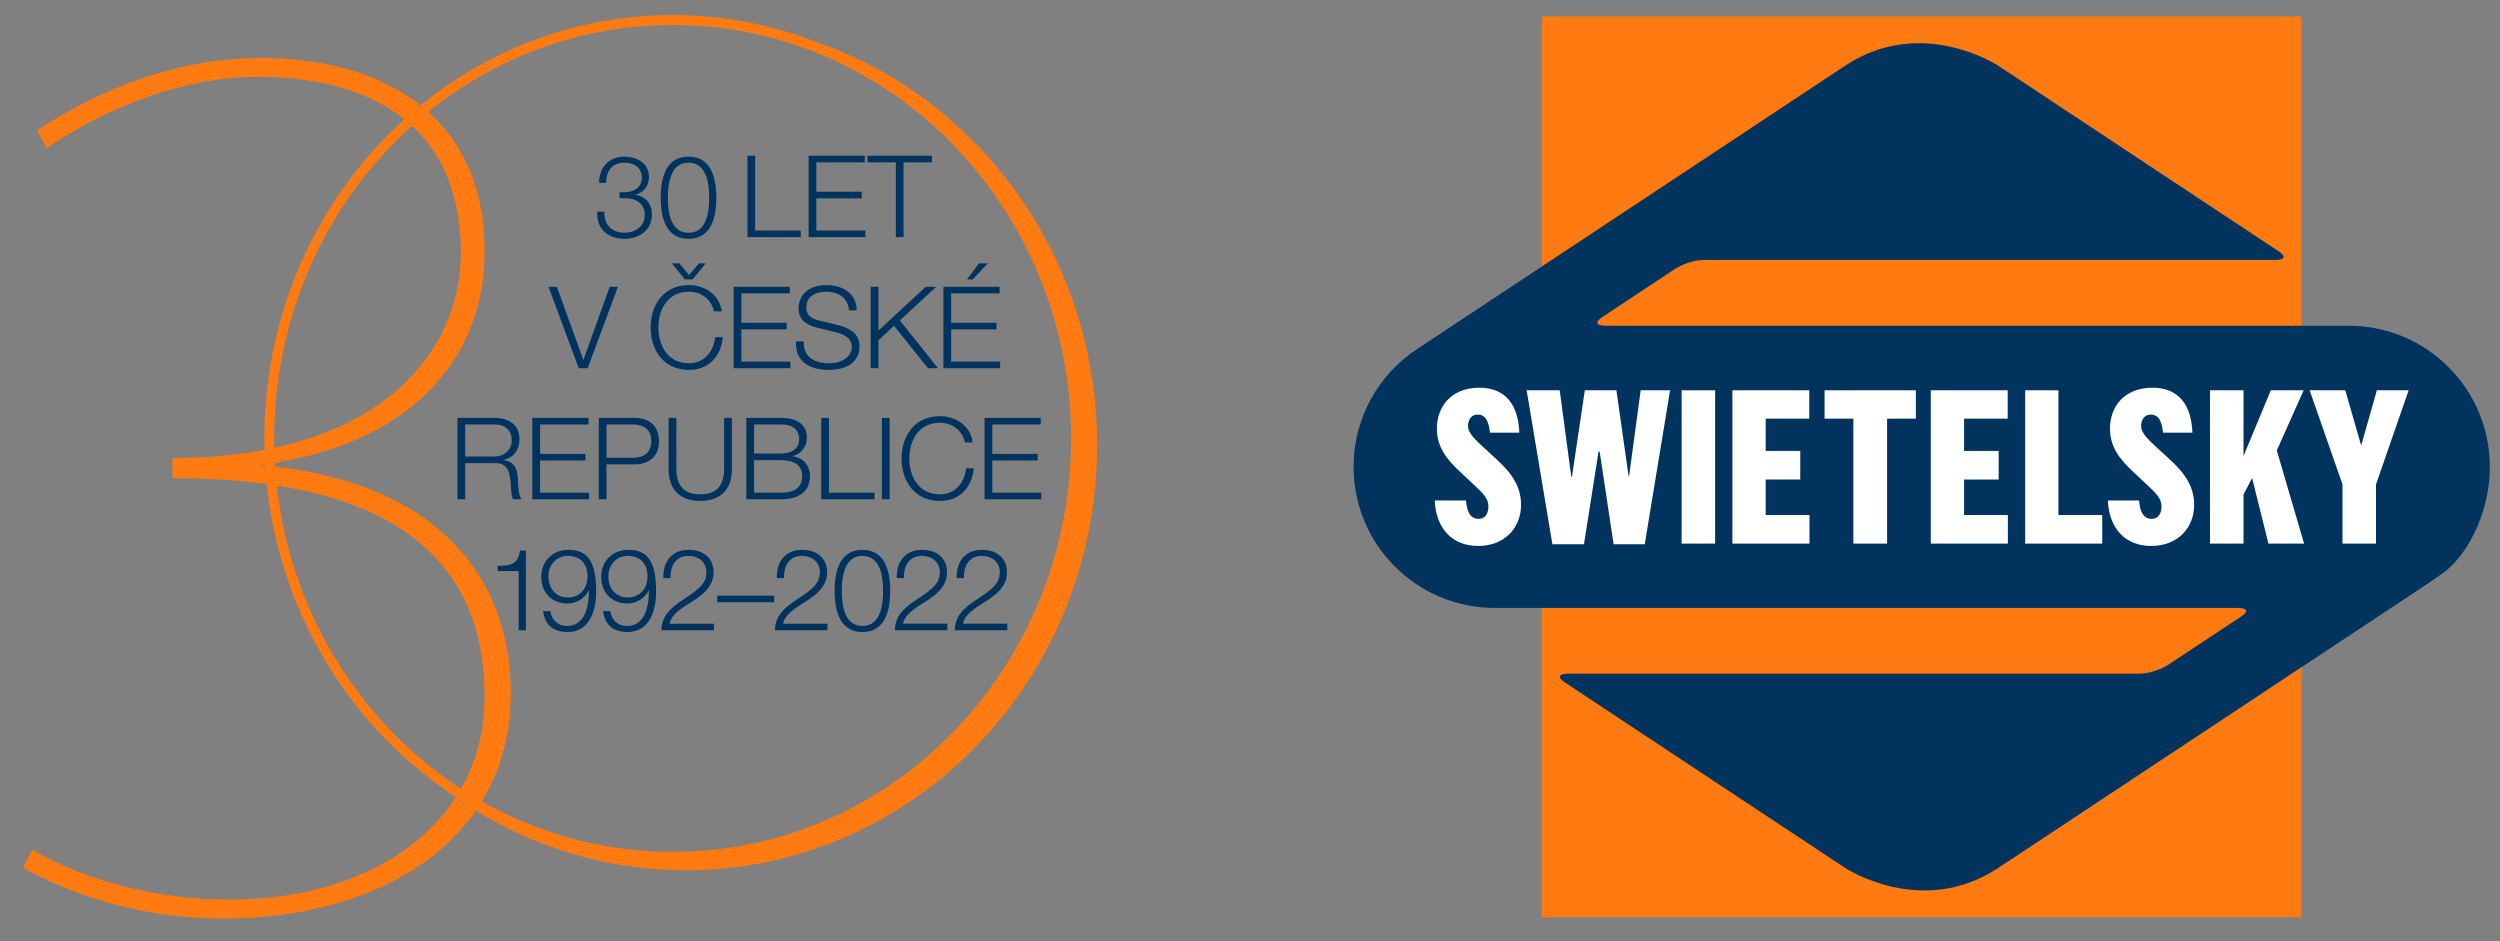
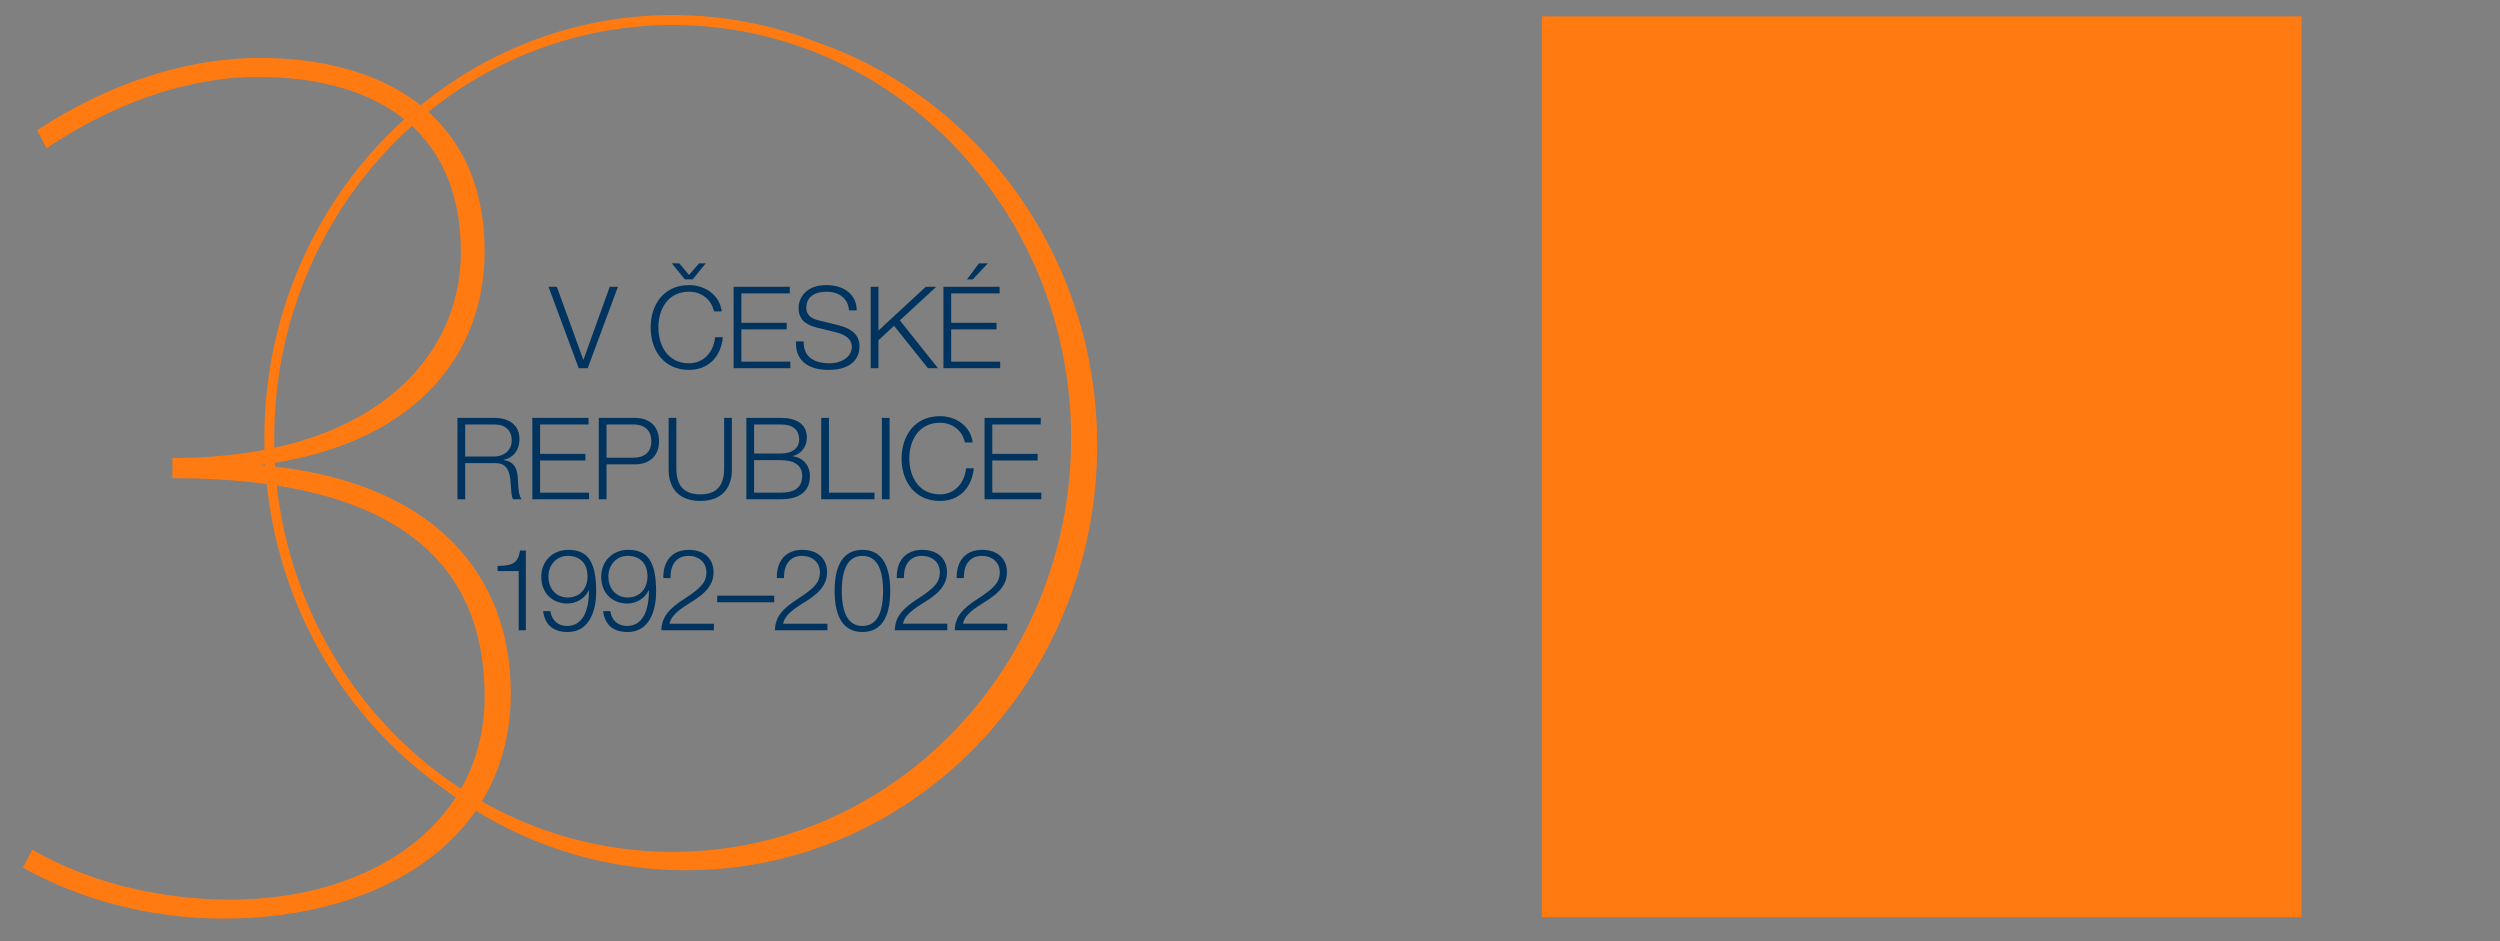
<svg xmlns="http://www.w3.org/2000/svg" xmlns:ns1="http://sodipodi.sourceforge.net/DTD/sodipodi-0.dtd" xmlns:ns2="http://www.inkscape.org/namespaces/inkscape" version="1.1" id="svg2" xml:space="preserve" width="291.027" height="109.6" viewBox="0 0 291.027 109.6" ns1:docname="30_a_logo_hlapapi RGB.ai">
  <rect x="0" y="0" width="291.027" height="109.6" fill="#808080" stroke="none" />
  <defs id="defs6">
    <clipPath clipPathUnits="userSpaceOnUse" id="clipPath20">
-       <path d="m 118.208,2 h 99.226 v 78.908 h -99.226 z" id="path18" />
-     </clipPath>
+       </clipPath>
    <clipPath clipPathUnits="userSpaceOnUse" id="clipPath70">
      <path d="m 1.995,2 h 93.82 V 80.908 H 1.995 Z" id="path68" />
    </clipPath>
  </defs>
  <ns1:namedview pagecolor="#ffffff" bordercolor="#666666" borderopacity="1" objecttolerance="10" gridtolerance="10" guidetolerance="10" ns2:pageopacity="0" ns2:pageshadow="2" ns2:window-width="640" ns2:window-height="480" id="namedview4" />
  <g id="g10" ns2:groupmode="layer" ns2:label="30_a_logo_hlapapi RGB" transform="matrix(1.333,0,0,-1.333,0,109.6)">
    <path d="M 134.651,2.117 H 200.99 V 80.789 H 134.651 Z" style="fill:#ff7b11;fill-opacity:1;fill-rule:nonzero;stroke:none" id="path12" />
    <g id="g14">
      <g id="g16" clip-path="url(#clipPath20)">
        <g id="g22" transform="translate(217.435,41.453)">
          <path d="m 0,0 c 0,6.805 -5.518,12.322 -12.322,12.322 h -64.921 c 0,0 -1.405,0 -0.234,0.776 l 6.334,4.192 c 0,0 1.172,0.776 2.579,0.776 h 49.857 c 0,0 1.405,0 0.232,0.777 l -19.022,12.59 h 10e-4 l -5.436,3.597 c 0,0 -6.681,4.423 -13.364,0 l -5.433,-3.597 -11.292,-7.473 -1.172,-0.776 -19.47,-12.887 C -97.013,8.094 -99.227,4.308 -99.227,0 c 0,-6.805 5.517,-12.321 12.324,-12.321 h 64.915 c 0,0 1.407,0 0.234,-0.776 l -6.335,-4.193 c 0,0 -1.172,-0.775 -2.577,-0.775 h -49.855 c 0,0 -1.406,0 -0.234,-0.778 l 17.497,-11.581 6.962,-4.606 c 0,0 6.683,-4.423 13.364,0 l 5.692,3.766 10.604,7.02 18.015,11.923 0.826,0.547 2.253,1.49 c 0.06,0.04 0.118,0.078 0.178,0.119 l 0.023,0.016 c 0,0 0.027,0.016 0.026,0.017 0,0 -10e-4,0.002 1.154,0.803 C -2.106,-7.906 0,-4.201 0,0" style="fill:#00345f;fill-opacity:1;fill-rule:nonzero;stroke:none" id="path24" />
        </g>
        <g id="g26" transform="translate(130.12,44.435)">
          <path d="m 0,0 h 2.563 c -0.117,3.048 -1.764,3.928 -3.487,3.928 -2.476,0 -3.714,-1.671 -3.714,-3.567 0,-1.522 0.769,-2.63 2.045,-3.794 l 1.181,-1.109 c 0.768,-0.712 1.276,-1.201 1.276,-1.876 0,-0.545 -0.207,-1.108 -0.863,-1.108 -0.86,0 -1.034,0.904 -1.097,1.608 h -2.729 c 0.115,-2.419 1.484,-3.975 3.788,-3.975 2.345,0 3.751,1.615 3.751,3.587 0,1.54 -0.75,2.704 -2.1,3.944 l -1.145,1.051 c -0.618,0.582 -1.387,1.22 -1.387,1.897 0,0.507 0.263,0.995 0.844,0.995 C -0.302,1.581 -0.098,0.839 0,0" style="fill:#ffffff;fill-opacity:1;fill-rule:nonzero;stroke:none" id="path28" />
        </g>
        <g id="g30" transform="translate(188.901,44.435)">
          <path d="m 0,0 h 2.563 c -0.118,3.048 -1.764,3.928 -3.488,3.928 -2.475,0 -3.713,-1.671 -3.713,-3.567 0,-1.522 0.769,-2.63 2.044,-3.794 l 1.182,-1.109 c 0.768,-0.712 1.275,-1.201 1.275,-1.876 0,-0.545 -0.207,-1.108 -0.862,-1.108 -0.86,0 -1.034,0.904 -1.098,1.608 h -2.727 c 0.113,-2.419 1.482,-3.975 3.788,-3.975 2.344,0 3.751,1.615 3.751,3.587 0,1.54 -0.75,2.704 -2.102,3.944 l -1.144,1.051 c -0.618,0.582 -1.388,1.22 -1.388,1.897 0,0.507 0.264,0.995 0.845,0.995 C -0.303,1.581 -0.099,0.839 0,0" style="fill:#ffffff;fill-opacity:1;fill-rule:nonzero;stroke:none" id="path32" />
        </g>
        <g id="g34" transform="translate(176.857,34.748)">
          <path d="M 0,0 H 6.732 V 2.497 H 2.907 V 13.389 H 0 Z" style="fill:#ffffff;fill-opacity:1;fill-rule:nonzero;stroke:none" id="path36" />
        </g>
        <g id="g38" transform="translate(168.616,34.748)">
          <path d="M 0,0 H 6.732 V 2.497 H 2.905 v 3.1 H 5.927 V 8.095 H 2.905 v 2.815 h 3.81 v 2.479 H 0 Z" style="fill:#ffffff;fill-opacity:1;fill-rule:nonzero;stroke:none" id="path40" />
        </g>
        <g id="g42" transform="translate(161.855,34.748)">
          <path d="m 0,0 h 2.944 v 10.91 h 2.514 v 2.479 H -2.514 V 10.91 H 0 Z" style="fill:#ffffff;fill-opacity:1;fill-rule:nonzero;stroke:none" id="path44" />
        </g>
        <g id="g46" transform="translate(151.29,34.748)">
          <path d="M 0,0 H 6.733 V 2.497 H 2.907 v 3.1 h 3.02 v 2.498 h -3.02 v 2.815 h 3.808 v 2.479 H 0 Z" style="fill:#ffffff;fill-opacity:1;fill-rule:nonzero;stroke:none" id="path48" />
        </g>
        <path d="m 146.856,34.748 h 2.926 v 13.389 h -2.926 z" style="fill:#ffffff;fill-opacity:1;fill-rule:nonzero;stroke:none" id="path50" />
        <g id="g52" transform="translate(135.571,34.692)">
          <path d="M 0,0 H 2.757 L 4.032,8.095 H 4.126 L 5.345,0 h 2.719 l 2.213,13.445 H 7.709 L 6.695,5.934 H 6.657 L 5.589,13.445 H 2.832 L 1.707,5.896 H 1.649 l -1.011,7.549 h -2.889 z" style="fill:#ffffff;fill-opacity:1;fill-rule:nonzero;stroke:none" id="path54" />
        </g>
        <g id="g56" transform="translate(204.57,34.748)">
-           <path d="m 0,0 h 2.926 v 5.165 l 2.85,8.224 H 3 L 1.632,8.563 0.244,13.389 H -2.869 L 0,5.165 Z" style="fill:#ffffff;fill-opacity:1;fill-rule:nonzero;stroke:none" id="path58" />
-         </g>
+           </g>
        <g id="g60" transform="translate(193,34.748)">
          <path d="M 0,0 H 2.926 V 4.282 L 3.676,5.728 5.102,0 H 8.215 L 5.833,8.133 8.178,13.389 H 5.308 L 2.926,7.645 v 5.744 H 0 Z" style="fill:#ffffff;fill-opacity:1;fill-rule:nonzero;stroke:none" id="path62" />
        </g>
      </g>
    </g>
    <g id="g64">
      <g id="g66" clip-path="url(#clipPath70)">
        <g id="g72" transform="translate(58.745,7.826)">
          <path d="m 0,0 c -19.218,0 -34.797,16.165 -34.797,36.104 0,19.942 15.579,36.107 34.797,36.107 19.218,0 34.797,-16.165 34.797,-36.107 C 34.797,16.165 19.218,0 0,0 M 12.448,70.762 C 8.571,72.26 4.377,73.08 -0.003,73.08 c -19.691,0 -35.654,-16.548 -35.654,-36.963 0,-12.781 6.259,-24.048 15.772,-30.685 5.913,-4.424 13.18,-7.036 21.038,-7.036 19.836,0 35.917,16.621 35.917,37.121 0,16.423 -10.321,30.352 -24.622,35.245" style="fill:#ff7b11;fill-opacity:1;fill-rule:nonzero;stroke:none" id="path74" />
        </g>
        <g id="g76" transform="translate(22.73,77.162)">
          <path d="m 0,0 c -6.843,0 -13.685,-2.489 -19.49,-6.323 l 0.829,-1.555 c 5.702,3.835 12.234,6.22 18.454,6.22 9.952,0 17.728,-4.356 17.728,-15.343 0,-9.123 -7.672,-17.936 -25.193,-17.936 v -1.761 c 21.253,0 27.266,-8.71 27.266,-19.077 0,-10.989 -9.745,-17.728 -22.186,-17.728 -6.738,0 -12.855,1.763 -17.313,4.355 l -0.83,-1.556 c 4.977,-2.799 11.094,-4.458 17.521,-4.458 13.582,0 25.089,6.739 25.089,19.698 0,10.367 -6.738,18.66 -21.978,19.905 13.27,1.659 19.697,9.331 19.697,18.661 C 19.594,-5.079 10.782,0 0,0" style="fill:#ff7b11;fill-opacity:1;fill-rule:nonzero;stroke:none" id="path78" />
        </g>
        <g id="g80" transform="translate(45.416,34.143)">
          <path d="m 0,0 c -0.099,-0.657 -0.318,-1.016 -0.766,-1.195 -0.229,-0.089 -0.578,-0.139 -1.195,-0.148 v -0.448 h 1.842 V -6.966 H 0.507 V 0 Z m 4.21,0.059 c -1.354,0 -2.359,-0.974 -2.359,-2.357 0,-1.365 0.915,-2.33 2.3,-2.33 0.736,0 1.503,0.418 1.851,1.153 h 0.019 c 0,-1.96 -0.646,-3.114 -1.92,-3.114 -0.758,0 -1.335,0.478 -1.454,1.294 H 2.02 c 0.15,-1.225 0.905,-1.821 2.141,-1.821 2.011,0 2.487,2.07 2.487,3.494 0,2.588 -0.676,3.681 -2.438,3.681 M 2.478,-2.258 c 0,0.995 0.707,1.791 1.673,1.791 1.134,0 1.741,-0.697 1.741,-1.791 0,-1.008 -0.617,-1.844 -1.731,-1.844 -1.017,0 -1.683,0.778 -1.683,1.844 m 6.968,2.317 c -1.355,0 -2.359,-0.974 -2.359,-2.357 0,-1.365 0.914,-2.33 2.299,-2.33 0.736,0 1.503,0.418 1.851,1.153 h 0.02 c 0,-1.96 -0.647,-3.114 -1.921,-3.114 -0.757,0 -1.335,0.478 -1.454,1.294 H 7.256 c 0.149,-1.225 0.905,-1.821 2.14,-1.821 2.01,0 2.487,2.07 2.487,3.494 0,2.588 -0.675,3.681 -2.437,3.681 M 7.713,-2.258 c 0,0.995 0.707,1.791 1.673,1.791 1.135,0 1.742,-0.697 1.742,-1.791 0,-1.008 -0.618,-1.844 -1.732,-1.844 -1.016,0 -1.683,0.778 -1.683,1.844 m 7.028,2.317 c -1.444,0 -2.23,-0.955 -2.23,-2.369 v -0.098 h 0.627 v 0.098 c 0,1.047 0.507,1.843 1.572,1.843 0.877,0 1.564,-0.548 1.564,-1.425 0,-0.486 -0.15,-0.835 -0.429,-1.152 -0.308,-0.351 -0.716,-0.667 -1.483,-1.166 -1.324,-0.856 -1.98,-1.533 -2.02,-2.756 h 4.587 v 0.575 h -3.871 c 0.11,0.558 0.547,1.055 1.652,1.733 0.966,0.588 1.444,0.996 1.742,1.414 0.298,0.408 0.447,0.846 0.447,1.343 0,1.295 -0.944,1.96 -2.158,1.96 m 2.478,-4.578 h 4.976 v 0.576 h -4.976 z m 7.434,4.578 c -1.444,0 -2.229,-0.955 -2.229,-2.369 v -0.098 h 0.626 v 0.098 c 0,1.047 0.508,1.843 1.574,1.843 0.876,0 1.563,-0.548 1.563,-1.425 0,-0.486 -0.149,-0.835 -0.428,-1.152 -0.309,-0.351 -0.717,-0.667 -1.484,-1.166 -1.324,-0.856 -1.98,-1.533 -2.02,-2.756 h 4.588 v 0.575 h -3.872 c 0.109,0.558 0.547,1.055 1.653,1.733 0.965,0.588 1.443,0.996 1.742,1.414 0.298,0.408 0.447,0.846 0.447,1.343 0,1.295 -0.944,1.96 -2.16,1.96 m 5.246,0 c -1.583,0 -2.428,-1.193 -2.428,-3.592 0,-2.38 0.845,-3.583 2.428,-3.583 1.593,0 2.428,1.214 2.428,3.593 0,2.339 -0.815,3.582 -2.428,3.582 m -1.802,-3.582 c 0,2.03 0.627,3.056 1.792,3.056 1.205,0 1.812,-1.035 1.812,-3.056 0,-2.031 -0.607,-3.066 -1.802,-3.066 -1.195,0 -1.802,1.045 -1.802,3.066 m 7.028,3.582 c -1.444,0 -2.23,-0.955 -2.23,-2.369 v -0.098 h 0.626 v 0.098 c 0,1.047 0.508,1.843 1.574,1.843 0.876,0 1.562,-0.548 1.562,-1.425 0,-0.486 -0.149,-0.835 -0.428,-1.152 -0.309,-0.351 -0.716,-0.667 -1.483,-1.166 -1.324,-0.856 -1.98,-1.533 -2.02,-2.756 h 4.587 v 0.575 h -3.872 c 0.11,0.558 0.548,1.055 1.654,1.733 0.965,0.588 1.443,0.996 1.742,1.414 0.297,0.408 0.446,0.846 0.446,1.343 0,1.295 -0.944,1.96 -2.158,1.96 m 5.235,0 c -1.444,0 -2.23,-0.955 -2.23,-2.369 v -0.098 h 0.627 v 0.098 c 0,1.047 0.507,1.843 1.573,1.843 0.876,0 1.563,-0.548 1.563,-1.425 0,-0.486 -0.15,-0.835 -0.428,-1.152 -0.309,-0.351 -0.717,-0.667 -1.484,-1.166 -1.324,-0.856 -1.98,-1.533 -2.019,-2.756 h 4.587 v 0.575 h -3.872 c 0.11,0.558 0.547,1.055 1.653,1.733 0.966,0.588 1.444,0.996 1.742,1.414 0.297,0.408 0.447,0.846 0.447,1.343 0,1.295 -0.945,1.96 -2.159,1.96" style="fill:#00345f;fill-opacity:1;fill-rule:nonzero;stroke:none" id="path82" />
        </g>
        <g id="g84" transform="translate(39.949,45.727)">
          <path d="m 0,0 v -7.105 h 0.676 v 3.155 h 2.669 c 0.378,0 0.706,-0.12 0.925,-0.398 0.239,-0.309 0.348,-0.757 0.388,-1.453 0.03,-0.478 0.05,-1.074 0.199,-1.304 h 0.746 c -0.269,0.309 -0.299,1.155 -0.319,1.643 -0.029,0.746 -0.14,1.631 -1.253,1.781 v 0.02 c 0.876,0.178 1.383,0.865 1.383,1.812 C 5.414,-0.626 4.509,0 3.234,0 Z m 0.676,-3.374 v 2.799 h 2.539 c 0.966,0 1.523,-0.498 1.523,-1.414 0,-0.877 -0.727,-1.385 -1.523,-1.385 z M 6.539,0 v -7.105 h 4.956 v 0.576 h -4.28 v 2.808 h 3.961 v 0.577 H 7.215 v 2.569 h 4.23 V 0 Z m 5.803,0 v -7.105 h 0.676 v 3.046 h 2.488 c 1.185,0 2.1,0.675 2.1,2.03 0,1.323 -0.875,2.029 -2.1,2.029 z m 0.676,-3.483 v 2.908 h 2.319 c 1.076,0 1.593,-0.568 1.593,-1.454 0,-0.997 -0.646,-1.454 -1.573,-1.454 z M 18.443,0 v -4.528 c 0,-1.602 0.895,-2.727 2.757,-2.727 1.822,0 2.765,1.065 2.765,2.727 V 0 H 23.29 v -4.399 c 0,-1.533 -0.657,-2.279 -2.09,-2.279 -1.494,0 -2.082,0.837 -2.082,2.269 V 0 Z m 6.788,0 v -7.105 h 3.015 c 1.644,0 2.537,0.706 2.537,2.021 0,0.925 -0.585,1.612 -1.502,1.732 v 0.019 c 0.776,0.178 1.233,0.865 1.233,1.603 0,1.204 -0.924,1.73 -2.278,1.73 z m 0.675,-3.115 v 2.54 h 2.32 c 1.066,0 1.613,-0.439 1.613,-1.335 0,-0.727 -0.608,-1.205 -1.593,-1.205 z m 0,-3.414 v 2.837 h 2.33 c 1.205,0 1.872,-0.467 1.872,-1.373 0,-1.016 -0.667,-1.464 -1.862,-1.464 z M 31.77,0 v -7.105 h 4.657 v 0.576 H 32.445 V 0 Z m 5.294,-7.105 H 37.74 V 0 H 37.064 Z M 42.14,0.15 c -2.26,0 -3.354,-1.771 -3.354,-3.701 0,-1.991 1.144,-3.704 3.354,-3.704 1.622,0 2.766,1.065 2.955,2.856 h -0.676 c -0.139,-1.353 -1.045,-2.279 -2.279,-2.279 -1.901,0 -2.678,1.603 -2.678,3.127 0,1.582 0.817,3.125 2.678,3.125 1.045,0 1.94,-0.637 2.18,-1.722 h 0.676 C 44.817,-0.706 43.533,0.15 42.14,0.15 M 46.032,0 v -7.105 h 4.956 v 0.576 h -4.28 v 2.808 h 3.961 v 0.577 h -3.961 v 2.569 h 4.23 V 0 Z" style="fill:#00345f;fill-opacity:1;fill-rule:nonzero;stroke:none" id="path86" />
        </g>
        <g id="g88" transform="translate(47.903,57.173)">
          <path d="m 0,0 2.637,-7.105 h 0.776 l 0.01,0.01 L 6.061,0 H 5.343 L 3.054,-6.36 H 3.034 L 0.727,0 Z m 12.271,0.15 c -2.259,0 -3.353,-1.771 -3.353,-3.701 0,-1.992 1.143,-3.704 3.353,-3.704 1.623,0 2.767,1.064 2.956,2.856 H 14.55 c -0.139,-1.353 -1.045,-2.279 -2.279,-2.279 -1.901,0 -2.677,1.602 -2.677,3.127 0,1.582 0.816,3.124 2.677,3.124 1.045,0 1.941,-0.636 2.18,-1.721 h 0.676 C 14.949,-0.706 13.665,0.15 12.271,0.15 m -1.503,1.901 1.135,-1.402 h 0.687 l 1.135,1.402 H 13.147 L 12.271,1.035 11.415,2.051 Z M 16.164,0 v -7.105 h 4.955 v 0.576 H 16.84 v 2.808 h 3.961 v 0.577 H 16.84 v 2.569 h 4.23 V 0 Z m 8.11,0.15 c -1.881,0 -2.436,-1.194 -2.436,-1.999 0,-0.956 0.546,-1.454 1.601,-1.712 l 1.622,-0.399 c 0.927,-0.23 1.424,-0.628 1.424,-1.275 0,-1.015 -1.096,-1.443 -1.902,-1.443 -1.413,0 -2.3,0.548 -2.3,1.851 v 0.06 h -0.675 v -0.179 c 0,-1.503 1.084,-2.309 2.836,-2.309 2.338,0 2.716,1.334 2.716,2.03 0,0.945 -0.546,1.554 -1.92,1.892 l -1.732,0.428 c -0.398,0.1 -0.996,0.328 -0.996,1.065 0,1.016 0.807,1.413 1.772,1.413 1.055,0 1.903,-0.577 1.952,-1.631 h 0.676 c 0,1.403 -1.134,2.208 -2.638,2.208 M 28.137,0 v -7.105 h 0.675 v 2.439 l 1.364,1.263 2.956,-3.702 h 0.876 L 30.684,-2.934 33.858,0 H 32.943 L 28.812,-3.821 V 0 Z m 6.35,0 v -7.105 h 4.955 v 0.576 h -4.279 v 2.808 h 3.961 v 0.577 h -3.961 v 2.569 h 4.23 V 0 Z m 3.104,2.051 -1.045,-1.402 h 0.507 l 1.314,1.402 z" style="fill:#00345f;fill-opacity:1;fill-rule:nonzero;stroke:none" id="path90" />
        </g>
        <g id="g92" transform="translate(54.526,68.54)">
-           <path d="m 0,0 c -1.275,0 -2.198,-0.864 -2.209,-2.289 h 0.625 v 0.04 c 0,1.126 0.638,1.723 1.594,1.723 0.895,0 1.514,-0.458 1.514,-1.314 0,-0.837 -0.698,-1.265 -1.435,-1.265 h -0.507 v -0.526 h 0.517 c 1.035,0 1.683,-0.558 1.683,-1.474 0,-1.016 -0.897,-1.543 -1.772,-1.543 -1.075,0 -1.753,0.676 -1.753,1.712 v 0.13 h -0.625 c -0.01,-0.119 -0.01,-0.169 -0.01,-0.189 0,-1.414 1.044,-2.18 2.398,-2.18 1.284,0 2.388,0.766 2.388,2.121 0,0.875 -0.477,1.562 -1.433,1.721 v 0.02 C 1.722,-3.124 2.148,-2.537 2.148,-1.77 2.148,-0.556 1.094,0 0,0 M 5.603,0 C 4.02,0 3.176,-1.193 3.176,-3.592 c 0,-2.38 0.844,-3.583 2.427,-3.583 1.594,0 2.428,1.214 2.428,3.593 C 8.031,-1.242 7.217,0 5.603,0 M 3.801,-3.582 c 0,2.031 0.628,3.056 1.792,3.056 1.205,0 1.813,-1.035 1.813,-3.056 0,-2.031 -0.608,-3.066 -1.803,-3.066 -1.194,0 -1.802,1.045 -1.802,3.066 m 6.946,3.661 v -7.105 h 4.656 v 0.577 h -3.981 v 6.528 z m 5.344,0 v -7.105 h 4.956 v 0.577 h -4.281 v 2.808 h 3.962 v 0.576 h -3.962 v 2.569 h 4.231 v 0.575 z m 5.135,0 v -0.575 h 2.479 v -6.53 h 0.676 v 6.53 h 2.478 v 0.575 z" style="fill:#00345f;fill-opacity:1;fill-rule:nonzero;stroke:none" id="path94" />
-         </g>
+           </g>
      </g>
    </g>
  </g>
</svg>